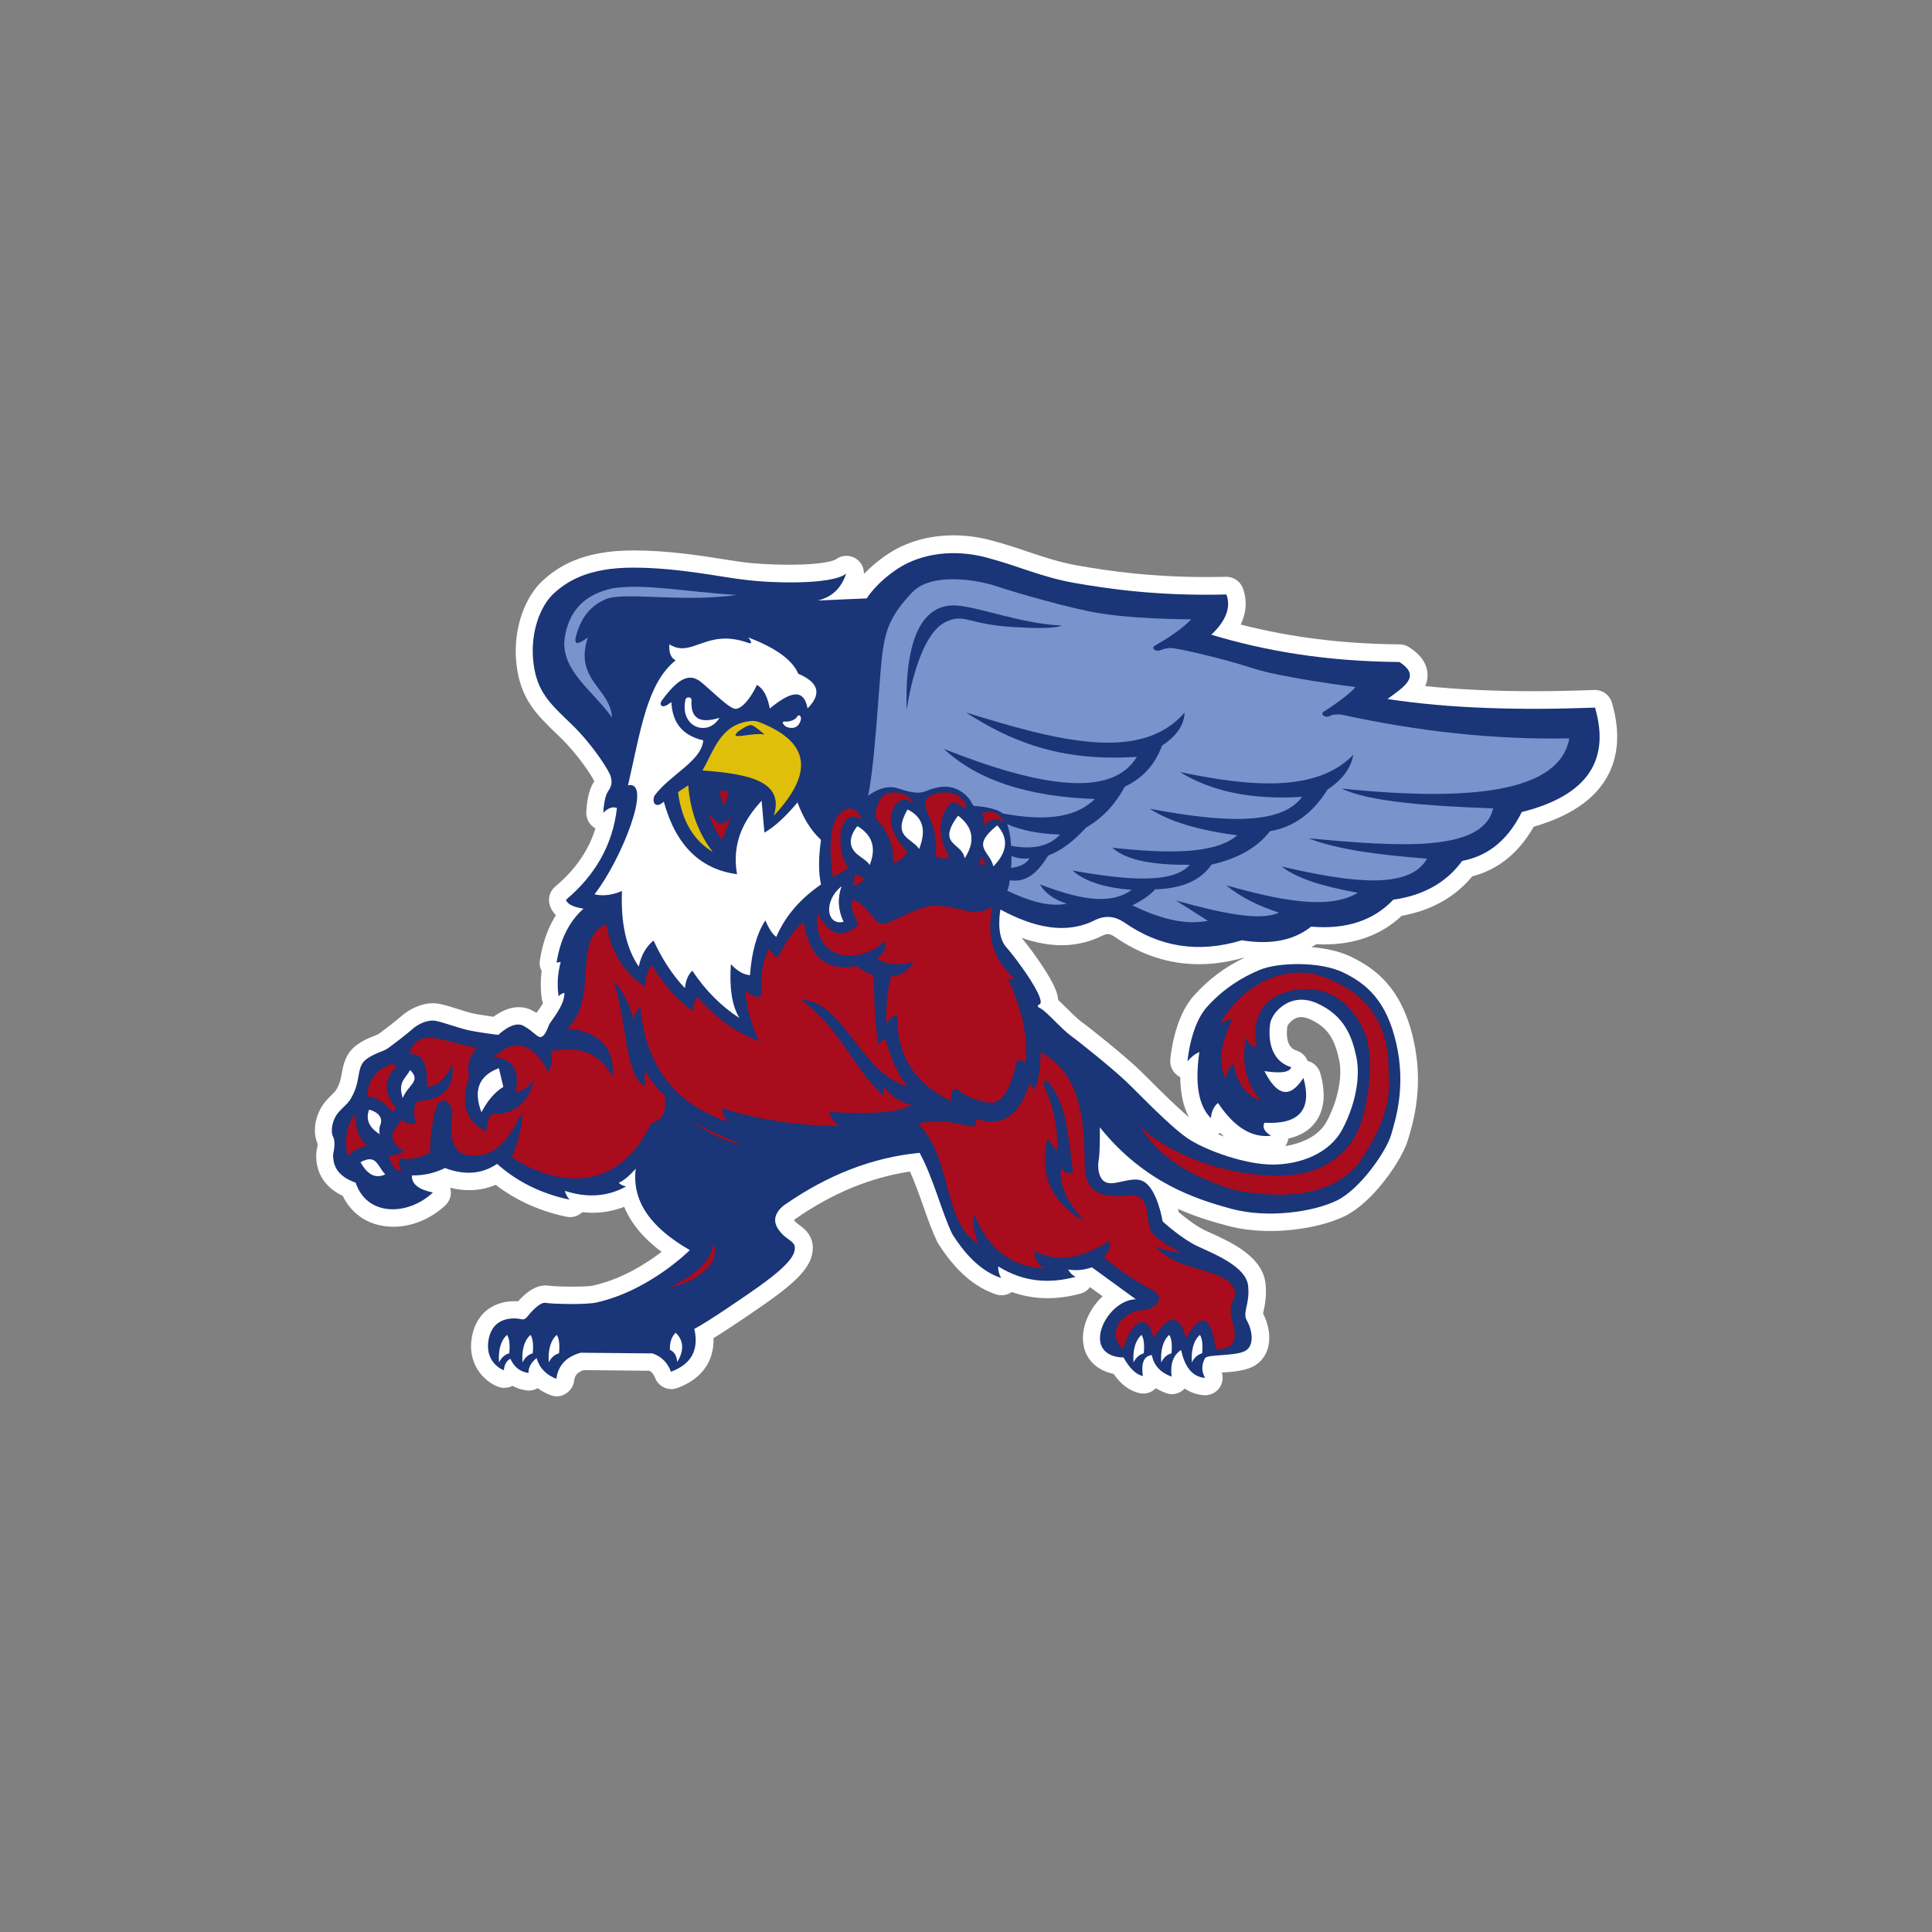
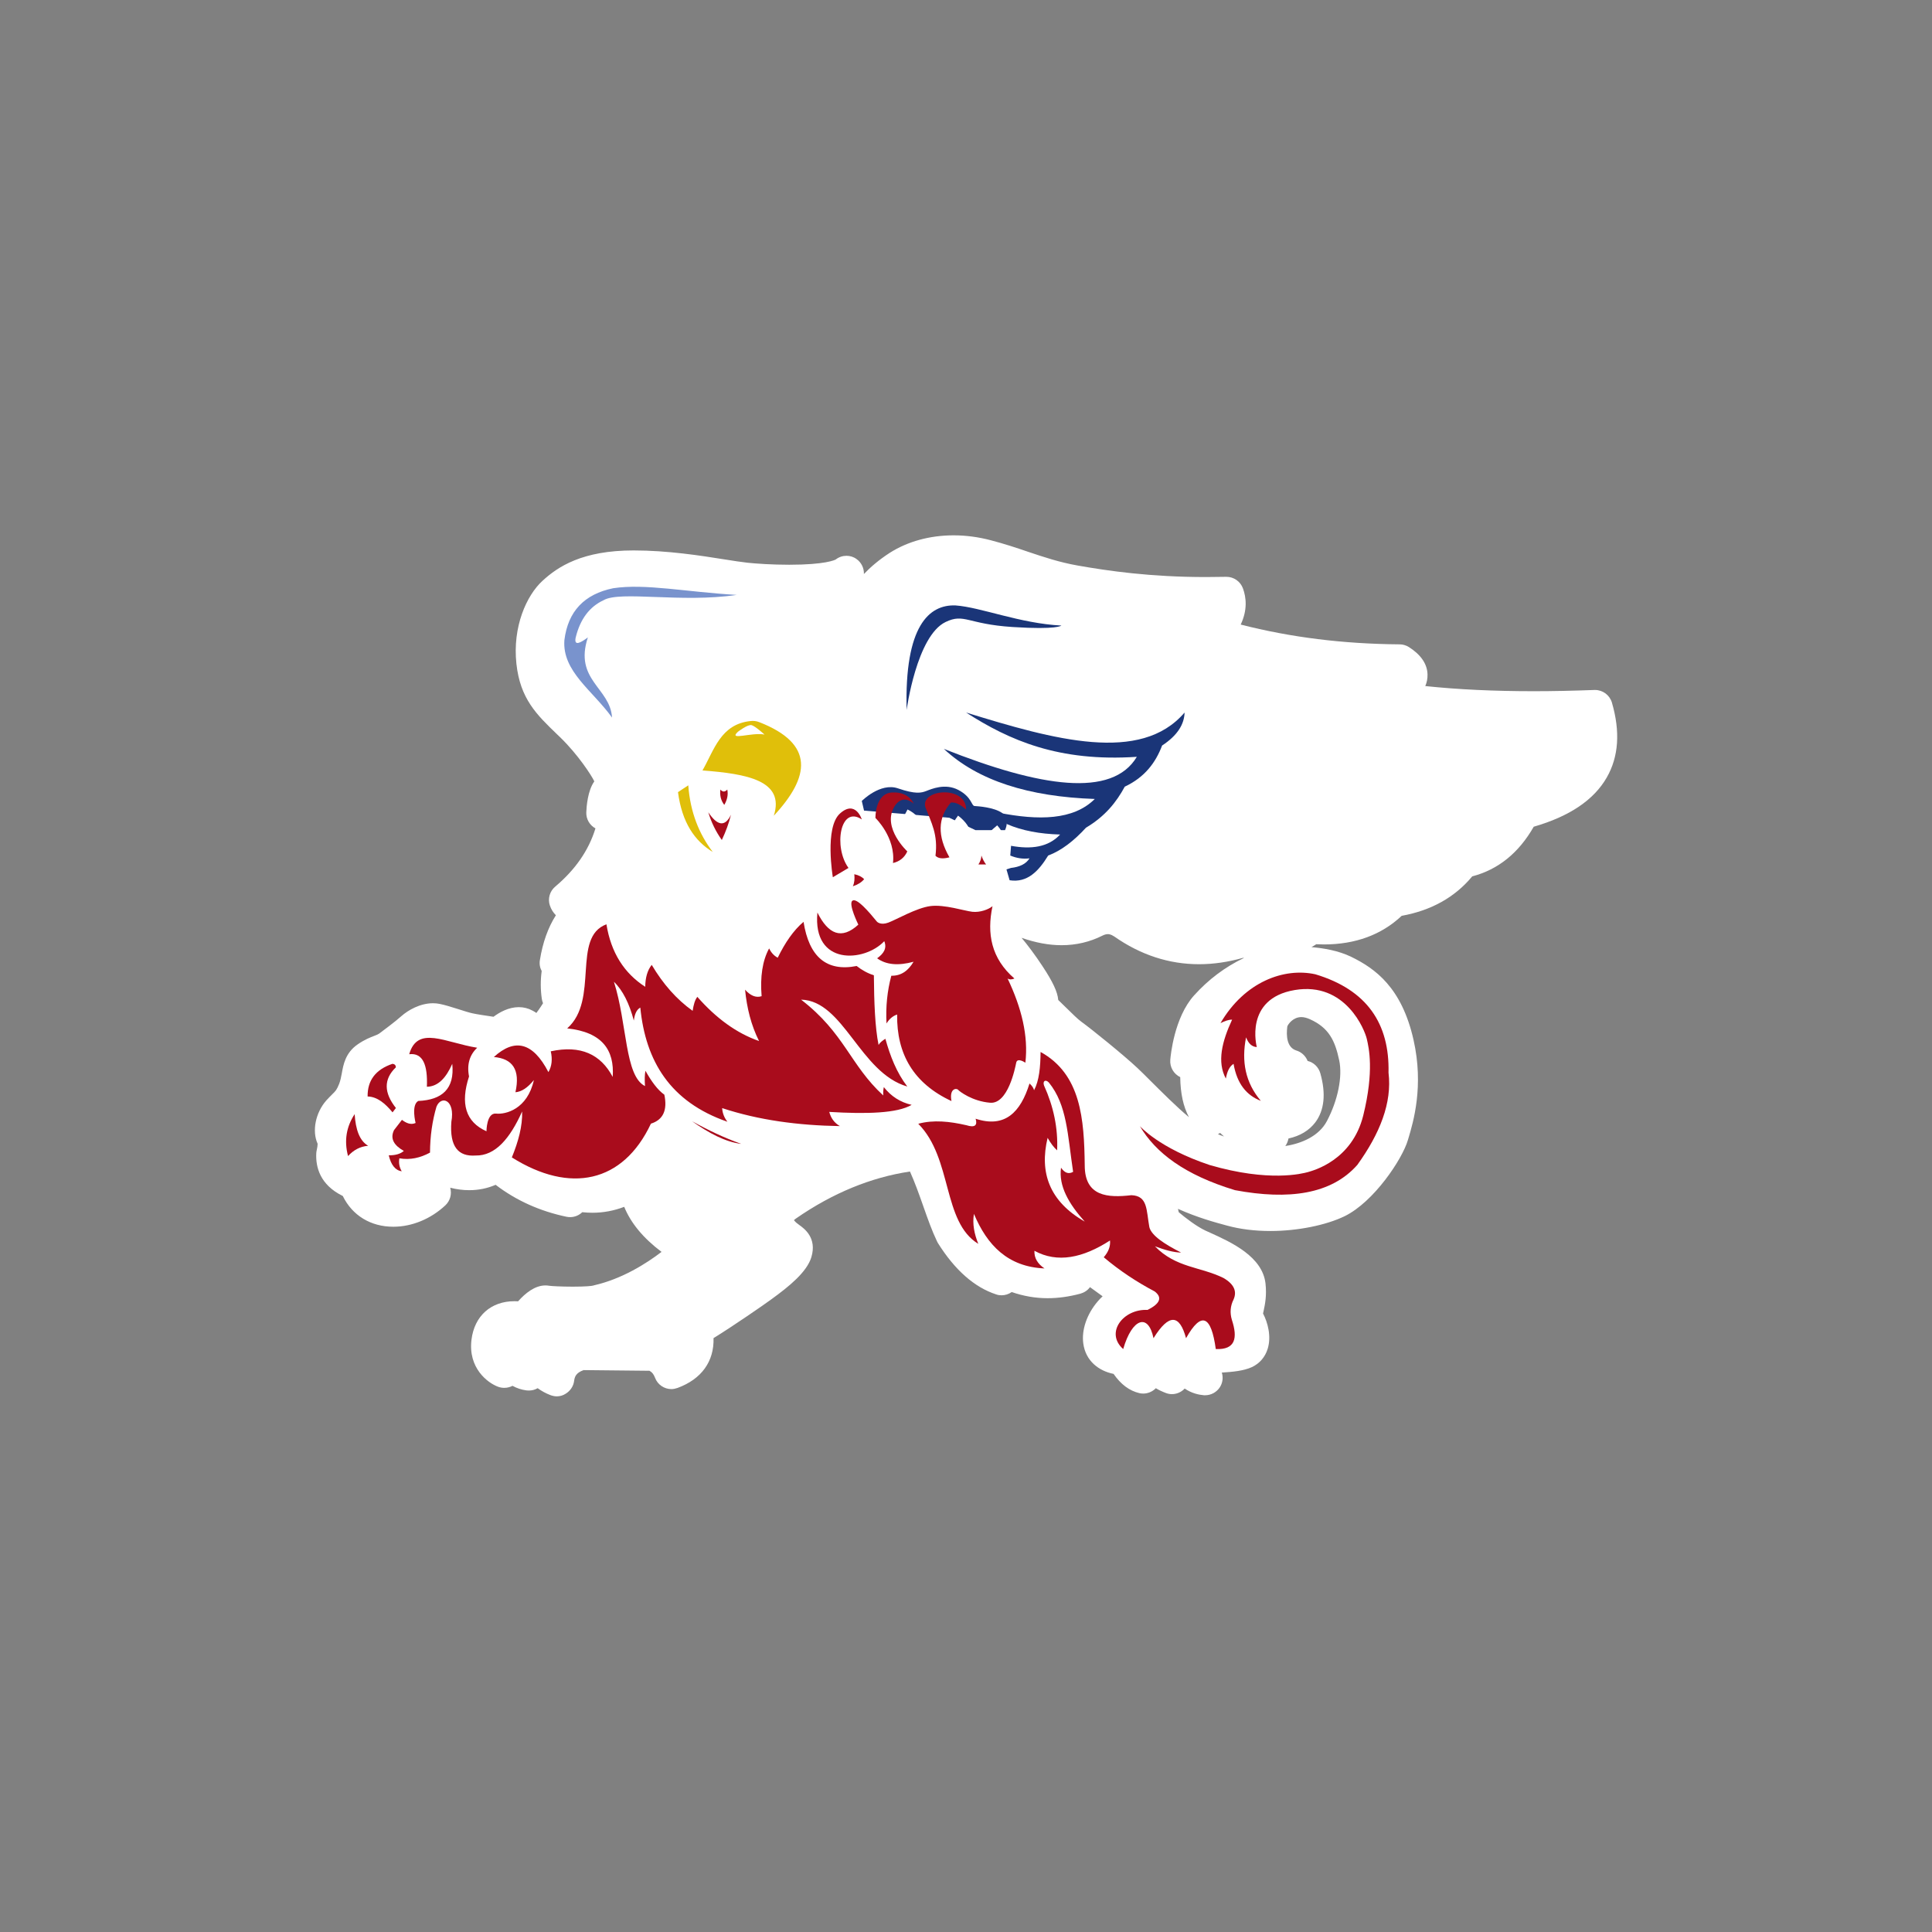
<svg xmlns="http://www.w3.org/2000/svg" version="1.1" id="Layer_1" x="0px" y="0px" width="1728px" height="1728px" viewBox="0 0 1728 1728" style="enable-background:new 0 0 1728 1728;" xml:space="preserve">
  <rect x="0" y="0" width="1728" height="1728" fill="#808080" stroke="none" />
  <style type="text/css">
	.st0{fill:#FFFFFF;}
	.st1{fill:#1A3578;}
	.st2{fill:#7993CD;}
	.st3{fill:#A90C1C;}
	.st4{fill:#E0BF0A;}
</style>
  <g>
    <path class="st0" d="M498,1248.9c-1.9,0-3.8-0.4-5.7-1.1c-4.2-1.6-8-3.7-11.4-6.2c-2.4,1.4-5.1,2.1-7.8,2.1c-0.7,0-1.4,0-2.1-0.1   c-4.6-0.6-8.8-2-12.6-4.1c-2.3,1.2-4.8,1.8-7.4,1.8c-1.8,0-3.6-0.3-5.3-0.9c-9.7-3.5-27.1-16.9-24-42.1   c2.6-21.3,17.4-34.5,38.5-34.5c1.1,0,2.1,0,3.2,0.1c6.4-7.2,15-14.2,24.4-14.2c1.2,0,2.4,0.1,3.5,0.3c1.9,0.3,10.7,0.8,21,0.8   c11.5,0,17.1-0.6,18.4-1c0.2-0.1,0.4-0.1,0.6-0.2c25.1-5.7,46.8-19.5,60.4-29.9c-16.2-12.2-27.4-25.6-33.4-40.3   c-9.1,3.5-18.7,5.3-28.5,5.3c-2.9,0-5.9-0.2-9-0.5c-2.9,2.8-6.8,4.4-10.8,4.4c-1.1,0-2.1-0.1-3.2-0.3c-23.9-5-45.2-14.6-63.5-28.6   c-7.4,3.2-15.3,4.8-23.6,4.8c-5.5,0-11.2-0.7-17-2.2c0,0,0,0.1,0,0.1c1.6,5.6-0.1,11.6-4.3,15.6c-13,12.2-29.9,19.2-46.6,19.2   c-20.3,0-36.7-10.1-45.2-27.5c-20.5-10-24.4-26.1-23.7-38.4c0.1-1,0.2-2.1,0.5-3.1c0.4-1.6,0.7-3.9,0.7-5.2   c-5.2-11.4-1.9-27.8,7.8-38.8c2.1-2.3,3.9-4.1,5.3-5.5c3-2.9,4-3.9,6.2-9.4c1.1-2.9,1.7-6,2.3-9.2c1.4-7.8,3.2-18.4,14.2-26   c6.2-4.3,11.2-6.2,14.8-7.6c2.4-0.9,3.5-1.4,4.5-2.1c3.6-2.7,14.4-10.7,19.6-15.4c6.3-5.6,17-11.7,28.5-11.7c2,0,4,0.2,6,0.6   c4.6,0.9,10.6,2.8,17,4.8c4.6,1.5,9.4,3,12.2,3.6c4,0.9,12.8,2.2,18.9,3.1c5.4-4,13.5-8.6,22.6-8.6c4.3,0,8.4,1,12.1,3   c1.3,0.7,2.6,1.4,3.7,2.2c0.6-0.9,1.2-1.8,2-2.8c1.5-2.2,2.8-4.1,3.9-5.9c-0.5-1.3-0.9-2.6-1.1-4c-1.2-8.4-1.2-16.7-0.1-24.8   c-1.6-3-2.2-6.4-1.6-9.8c2.5-15.6,7.2-28.9,14.3-40.1c-2.3-2.3-4.2-5.2-5.4-8.8c-2-6-0.1-12.7,4.8-16.8c18-15.2,29.9-32.3,36-52.1   c-5.2-2.8-8.4-8.3-8.2-14.3c0.2-5.5,1.3-19.3,7-27.5c0.1-0.1,0.1-0.2,0.2-0.2c-2.3-5-14.4-23.8-30.6-39.5l-2.6-2.5   c-18.5-17.8-33.1-31.9-36.5-63.2c-3.6-33.2,9.1-61.2,23.3-74.2c13.8-12.7,35.6-27.2,81.5-27.2c30.5,0,59.8,4.6,81.2,8   c8.2,1.3,15.2,2.4,20.7,3c7.5,0.8,21.8,1.8,37.2,1.8c32.6,0,41-4.3,41.7-4.7c2.8-2.2,6.2-3.3,9.6-3.3c3.1,0,6.3,0.9,9,2.9   c4.4,3.1,6.8,8.2,6.6,13.4c5.4-5.7,13.1-12.5,23.2-19c16.1-10.2,35.8-15.6,57.1-15.6c11,0,22.2,1.5,33.2,4.4   c12.2,3.2,22.8,6.7,33,10.2c14.6,4.9,28.3,9.5,44.7,12.4c27.2,4.8,64.9,10.3,114.8,10.3c5.9,0,11.9-0.1,17.9-0.2c0.1,0,0.3,0,0.4,0   c6.5,0,12.4,4.1,14.7,10.3c3,8.2,4.2,19.4-2,32.4c44.9,11.5,91.6,17.3,142.2,17.7c2.9,0,5.8,0.9,8.2,2.4   c10.7,6.8,16.4,15,16.7,24.4c0.1,3.9-0.6,7.3-2,10.5c29.4,3.1,61.5,4.6,97.2,4.6c17.1,0,35.3-0.4,54.1-1.1c0.2,0,0.4,0,0.6,0   c6.9,0,13,4.6,15,11.2c7.6,26,6.1,48.5-4.6,67.1c-11.5,20.1-33.4,34.8-65.3,44c-13.4,23.5-31.9,38.4-55,44.4   c-15.5,18.7-36.6,30.5-63.1,35.3c-18.1,17-41.4,25.6-69.6,25.6c-2.2,0-4.5-0.1-6.8-0.2c-1.4,0.9-2.8,1.8-4.3,2.6   c10.7,0.9,24,3.1,35.4,8.6c21.8,10.6,45.4,27.7,55.9,74.4c9.3,41.3-0.1,73.1-4.7,88.4l-0.4,1.3c-4.9,16.7-30.2,55.1-56.6,68   c-16.8,8.1-42.2,13.2-66.3,13.2c-14,0-27-1.6-38.7-4.8c-10.8-2.9-26.3-7.1-44-15c0.2,1,0.5,2,0.7,3c5.9,5,15.9,12.7,23.8,16.4   c1.4,0.6,2.8,1.3,4.4,2c18.6,8.4,46.7,21.2,49.4,45.4c1.2,10.9-0.5,18.8-1.6,24c-0.2,0.9-0.4,2-0.6,2.8c4.2,8,7.6,20.5,4.1,31.7   c-2.3,7.3-7.2,13-14,16.2c-7.6,3.5-17.6,4.3-26.5,4.9c-0.2,0-0.4,0-0.5,0c1.4,4.4,0.8,9.2-1.7,13.1c-2.9,4.5-7.9,7.2-13.1,7.2   c-0.4,0-0.8,0-1.2,0c-4.7-0.4-11.1-1.8-17.2-6c-0.5,0.6-1.1,1.1-1.7,1.6c-2.8,2.2-6.2,3.4-9.7,3.4c-1.8,0-3.6-0.3-5.4-1   c-3.4-1.3-6.4-2.7-9-4.3c-0.2,0.2-0.5,0.5-0.7,0.7c-2.9,2.6-6.7,4.1-10.5,4.1c-1.2,0-2.4-0.1-3.6-0.4c-8.8-2.1-16.4-7.7-23-17.2   c-13-2.6-25-11.4-27.1-27.3c-1.6-12.1,3.2-26.1,12.8-37.4c1.4-1.7,2.9-3.2,4.5-4.7l-11.3-8.2c-2,2.8-5,4.8-8.4,5.8   c-10,2.7-19.9,4.1-29.4,4.1c-11.1,0-21.8-1.9-32.2-5.5c-2.7,1.9-5.9,2.9-9.1,2.9c-1.6,0-3.2-0.2-4.8-0.8   c-19.4-6.3-36.9-21.7-52.1-45.9c-0.3-0.5-0.6-1-0.8-1.5c-4.5-9.4-8.3-20.1-12.3-31.5c-3.7-10.5-7.5-21.2-11.9-31   c-34.8,5.2-69,19.2-101.8,41.9c-0.4,0.3-0.4,0.3-0.7,0.5c-0.4,0.3-0.9,0.7-1.3,1.1c1.4,1.8,2.9,3,4.9,4.4   c4.3,3.1,15.9,11.4,10.7,28.7c-4,13.2-19.5,25.9-35.8,37.7c-0.9,0.6-1.6,1.1-2.1,1.5c-3.6,2.7-32.3,22.6-49.6,33.2   c0.6,20.8-10.7,36.7-32.3,44.6c-1.8,0.6-3.6,1-5.4,1c-6.3,0-12.3-3.9-14.6-10.1c-1.2-3.1-2.6-5-5-6.3l-58.9-0.6   c-7,2.5-8,6.1-8.5,9.7c-0.6,4.7-3.4,8.9-7.5,11.4C503.5,1248.2,500.7,1248.9,498,1248.9z M1152.3,1018.9c-0.5,2.3-1.4,4.3-2.7,6.1   c14.5-2.2,30.1-8.8,37.2-22.3c9.8-18.5,14.1-39.8,11-54.3c-3.7-17.5-9.1-29.1-26.2-36.8c-2.7-1.2-5.3-1.9-7.7-1.9   c-7.4,0-11.8,6.4-12.5,8.3c-1.1,8.4-0.5,18.9,8.1,21.6c4,1.2,7.3,4,9.3,7.7c0.3,0.5,0.5,1.1,0.7,1.6c5.5,1.3,9.8,5.5,11.4,11   c5.2,18.4,3.6,33.2-4.5,44c-5.5,7.2-13.5,12.1-24,14.4C1152.4,1018.5,1152.4,1018.7,1152.3,1018.9z M1089.3,1014.4   c1.8,0.7,3.6,1.5,5.5,2.1c-1.2-1-2.3-2.1-3.5-3.2C1090.7,1013.7,1090,1014.1,1089.3,1014.4z M946.5,894.4c2.2,2.1,4.8,4.6,7.9,7.7   c4.3,4.2,9.6,9.5,12.7,11.7c9,6.5,38,29.9,50.4,41.6c3.1,2.9,7,6.8,11.6,11.4c9.9,9.8,23.5,23.5,34.3,32.4   c-5.1-9.5-7.6-21.4-7.8-35.8c-5.8-2.8-9.4-8.9-8.9-15.4c0.3-3.8,3.5-38,21.3-57.7c12.8-14.2,27.5-25.3,44.6-33.5   c-0.3,0-0.5-0.1-0.8-0.1c-13.4,3.8-26.6,5.7-39.4,5.7c-26.8,0-52.3-8.3-75.8-24.8c-3.2-2.1-5.1-2.1-5.7-2.1c-1.4,0-3,0.4-4.8,1.3   c-11.3,5.7-23.6,8.6-36.6,8.6c-11.3,0-23.2-2.2-35.8-6.6c5,5.9,12.4,15.7,18.8,25.5C941.6,878.1,945.9,887.1,946.5,894.4z" />
-     <path class="st1" d="M756.9,513c-4,11.3-10.8,20.5-25.4,24.1l43.7-1.9c0,0,8.7-14.4,28.9-27.3c20.2-12.8,48.8-17,78-9.3   c29.2,7.7,49.8,17.7,79,22.8s74.5,11.9,135.8,10.3c4.5,12.3-1.1,24.2-13.5,36c47.8,14.4,102.2,23.9,168.2,24.4   c20.7,13.1,2.8,22.9-10.6,33.1c55.9,8.6,118.7,10.2,185.6,7.7c13.5,46.2-5.7,78.4-65.5,93.4c-11.4,22.8-28,38.9-53.3,43.7   c-14.6,20-35.6,31-61.6,34.7c-17.4,18.3-41.5,26.8-73.5,24.1c-16,12.7-36.9,16.3-62,12.2c-39.1,11.9-74,5.9-105.3-16.1   c-8-5.3-16.7-6.6-26.3-1.8c-25.7,12.9-54.3,6.6-84.3-9.6c0,0-4.5,22.8,5.1,33.5c9.6,10.7,38.2,50,29.2,51.6c0,0-2.9,1.3,1.8,3.5   c4.7,2.2,18.8,18.5,27,24.4c8.2,5.9,36.6,28.8,48.8,40.3c12.2,11.5,41.7,43,58.1,53c16.4,10,49.4,21.8,73.5,21.8   s50.7-9.6,62.3-31.5s16.4-46.6,12.5-64.9s-10.7-36.8-35-47.8c-24.3-11-40.8,8.7-42.1,18.3c-1.3,9.6-1.9,32.4,18.9,38.8   c-1.7,5.3-11.4,5.4-24,3.5c10.6,20.9,22,26.1,34.9,6.1c8.1,29-4.3,41.8-34.9,40.1c-2,4.2,0,8.1,6,11.6   c-17.8,2.2-33.5-8.3-47.5-29.3c-3.8,3-5.8,7.8-6.4,13.6c-11.8-11.8-14.1-32.6-10.3-59.1c-4,1.7-7.5,4.5-10.6,8.3   c0,0,2.6-32.1,17.3-48.5s31.1-26.6,47.5-33.4c16.4-6.7,53.6-7.7,74.5,2.4c20.9,10.1,38.8,25.2,47.5,63.7   c8.7,38.5-0.6,67.7-4.8,81.9c-4.2,14.1-27.3,48.1-48.5,58.4c-21.2,10.3-62,16.1-94.1,7.4c-32.1-8.7-78-23.4-117.8-72.9   c0,0,0.3,22.8-1,29.2c-1.3,6.4-0.3,18.6,8,20.5c8.3,1.9,22.2-6.1,31.5-1.6c9.3,4.5,15.1,21.8,17.7,36.1c0,0,17,15.6,31.5,22.3   s43,18,44.9,35c1.9,17-5.5,23.8-1,31.5s7.4,22.8-2.2,27.3c-9.6,4.5-32.7,2.6-35.3,6.1c-3.1,5.7-3.4,11.6,0,17.7   c-10.7-0.8-18-8.9-21.4-25c-7.1,4.7-9.9,12.7-8.5,23.9c-9.5-3.5-15.8-9.5-17.7-19.3c-7.4,0.8-9.6,7.6-8,18.8   c-6.6-1.6-12.3-7.6-17.3-16.7c0,0-18.8,0.8-20.9-14.6s14.3-37.1,31.9-37.4l-39.3-28.6c-7.2,2.5-14.3,3.2-21.2,1.9   c1.4,2.9,3.6,5.1,6.6,6.6c-23.9,6.5-47.1,4.5-69.2-9.3c-0.1,3.6,0.7,7,2.6,10.3c-15.9-5.1-30.5-18.3-43.7-39.3   c-9.6-19.9-16.7-49.7-29.2-72.6c-42.5,4.1-82.3,20-119.8,45.9c0,0-14.9,9-7.2,21.5c7.7,12.5,18.1,10.3,14.8,21.5   c-3.4,11.2-27.3,27.5-32.3,31.2c-5,3.7-47.2,32.8-57,37.3c4.4,19.3-3,31.8-20.9,38.4c-2.8-7.5-7.7-13.3-16.4-16.4l-64.4-0.6   c-12.8,3.6-20.1,11.3-21.7,23.3c-8.8-3.4-15-9.3-17.7-18.5c-4.6,3.7-7.3,8.1-7.2,13.3c-7.3-1-12.8-5.1-16.2-12.7   c-3.4,1.7-5.3,5.1-5.9,10.3c0,0-16.3-5.9-13.9-25.5c2.4-19.6,17.7-22.2,28.7-20.4c0,0,3.4,1.6,6.1-1.9s11.4-13.5,16.5-12.5   c5.1,1,37.4,1.9,46.2-0.5c47.2-10.8,82.8-46.7,82.8-46.7c-32.9-18.9-52.2-42.2-48.4-72.8c-5.2,5.8-10.3,10.5-15.2,12.6   c1.8,1.8,4,2.7,6.6,3.3c-16.1,8.9-34.3,10.6-54.8,3.9c0.7,2.9,2.1,5.6,4.3,7.9c-25.3-5.3-46.9-16-64.9-32   c-14.2,9.6-29.8,10-46.6,3.7c-9.1,4.5-18.9,6.8-29.6,6.6c-0.4,8.1,6.8,12.8,18.8,15.3c-22.3,21-59,21.6-69.1-8.8   c-12.5-4.5-20.8-11.9-20.1-25.8c0,0,2.6-10.1,0-15.1s-1.1-15.4,5.1-22.4s9.7-7.6,14.4-19.6c4.7-12,1.9-21.9,10.8-28   c8.9-6.1,13.9-5.7,19.8-10.1s15.4-11.6,20.7-16.3c5.2-4.7,13.9-8.8,21-7.4c7.1,1.4,21.6,6.7,28.8,8.3s25.9,4.2,27.2,4.2   c0,0,13.1-13.2,22.4-8.1c9.3,5,12.9,11.5,16.3,9.8c3.3-1.6,5.1-7.2,6.6-10.7s14.1-17.3,13.7-28.6c-1.7,0.2-3.4,1.4-5.2,3   c-1.5-10.5-0.8-20.7,1.9-30.5c-1.2,0-2.4,0.2-3.7,0.5c3-19,10.1-35.7,24.1-48.3c-8.4-1.3-14.3-3.6-15.7-7.9   c25.8-21.7,41.8-48.7,45.6-82.1c-4.4-1.7-8.4,0.5-12.2,4.3c0,0,0.5-13.8,4.2-19.1s3.7-8.7,2.4-13.5c-1.3-4.8-15.6-27.8-34.8-46.4   c-19.3-18.6-31.5-29.2-34.4-56.2c-2.9-27,6.7-50.4,18.3-61c11.6-10.6,30.2-23.1,71-23.1c40.8,0,79.6,8.7,100.2,10.9   C687.2,521.4,743.8,523.6,756.9,513z" />
-     <path class="st2" d="M1200,705.3c23.9,11.6,76.2,15.6,135.5,17.7c-9.2,40-86,34.1-165,26.8c24.8,9.9,62.9,14.9,105.9,18.2   c-16,28.3-69.3,21.2-130,7c13,10.5,37.1,18,68.1,23.5c-26.1,15.8-70.3,6.7-117.8-6.7c13,10.6,28.9,18.6,47.2,24.4   c-16.4,8-51.9,0.5-92.1-10.8l28.6,18.2c-22.5,4.3-45.1-3.1-67.7-13.8c9.5-4.7,16.1-9.5,20.5-14.4c25-0.7,41.2-8.5,50.4-22.1   c24.6-5.6,41.5-15.9,52.3-29.9c21.1-3.5,38.2-16,51.4-37.2c14.8-9.8,21.1-20.3,23.1-31.1c-32.3,33.4-90.5,29-155.1,15.4   c28.6,17.6,65,25,109.3,22.2c-18.6,25.9-71.9,22.9-136.3,10.6c18.5,12.1,45.4,19.5,78.3,23.8c-20.1,17.3-63.2,16.3-111.7,11.1   c12.7,11.7,37.9,15.5,69.3,15.3c-15.3,17.3-57,13.7-104.9,5.1c11.7,10.4,30.3,15.5,52.9,17.3c-20.3,14.8-50.2,7.2-82-4.9   c5.2,8.9,13.8,14,24,17.3c-16.3,3.2-34.5-2.7-53.2-11.6c0.1-0.2,0.1-0.4,0.2-0.6c3.7-9.9,5.9-45.1-1.1-60.8   c-7.1-15.7-31.8-14.1-31.8-14.1c-5-9-10.1-10.9-14.9-13c-4.8-2.1-10,0.7-14.3-1.1c-4.3-1.8-6.4-1.8-11.2,2   c-4.8,3.9-18.4,10.2-25.3,3.2c-6.9-6.9-16.2-1.6-16.2-1.6c-3.6,1.2-8.3,2.6-10.9,4.7c6.7-24.5,10.6-103.6,13.2-126.8   c2.9-25.9,8-38.4,27-58.6c18.9-20.2,64.9-9.3,73.2-6.4c8.4,2.9,49.8,15.7,84.8,23.1c35,7.4,91.8,7.2,91.8,7.2   c-13.1,13.5-31.5,22.5-33.4,24.2c-1.9,1.7,0.6,3.9,3.4,3.9c2.8,0,5.3-2.4,11.6-2.4c6.2,0,47.5,9.6,73.8,18.2   c26.3,8.6,91.5,16.7,91.5,16.7c-6,7.2-23.8,19.3-28.1,21.7c-4.4,2.5,1.4,6.4,5,4.2c3.6-2.2,10.7-1.2,10.7-1.2   c68.2,14.9,136.1,22.5,203.6,21.2C1394.9,708.6,1315.7,717.2,1200,705.3z" />
    <path class="st3" d="M650.5,706.2c-2.1,2.3-4.1,2.3-6.2,0c-0.6,5.1,0.4,9.7,3.5,13.7C650.5,715.3,651.4,710.7,650.5,706.2z" />
    <path class="st3" d="M633.5,726.5c8,12,14.9,13.5,20.3,2.2c-1.9,7.7-4.7,15.2-8.2,22.6C640.2,743.7,636.2,735.5,633.5,726.5z" />
    <path class="st4" d="M615.6,702.4l-9.2,6.1c3.6,27.2,14.9,43.7,31.1,53.5C625.3,746,617.4,726.6,615.6,702.4z" />
    <path class="st4" d="M679.1,645.9c-2.5-1-5.2-1.3-7.8-1c-26.8,2.8-32.5,25.9-43,44.2c39.4,3,73.9,8.9,63.8,40.5   C724.5,694.8,728.8,665.3,679.1,645.9z M660,654.5c0,0,8.9-6.9,12.3-5.9c3.4,1,11.5,8.4,11.5,8.4C672.4,654.7,651,662.9,660,654.5z   " />
    <path class="st0" d="M596.8,630.5l3.7-2.5c0.8,17.5,9.1,29.7,28.5,34.2c-1.6,18.6-29,30-43.6,49.4c-2.7,6.1,1.1,12.2,8.3,5.4   c11,40,33.4,60.6,65.5,64.9c-4.8-27.5,5.6-48,22-65.7l2.5,28.5c9.7-5.5,19.6-15.1,29.6-27c4.9,13.3,11.6,24.8,21,33.5   c-2.3,15.8-2.3,29.1,0,39.9c-17.4,12-31.4,27-40,46.9c-3.6-2.6-6.8-7.9-9.8-14.8c-7.6,11.8-12.2,28.1-13.7,49   c-5.9-0.4-11.6-4-17.1-9.8c-1.3,19.4,0.4,36.3,7.7,48.2c-16.8-10.9-30.7-25.1-42.2-42.4c-4,3.8-5.9,9.2-6.6,15.6   c-11.2-11.7-20.4-26.1-28.1-42.6c-7.1,5.9-11.2,13.9-13.2,23.3c-11.1-16.2-16.2-38.7-15-67.6c-8,3.4-16.2,4.9-24.6,3   c24-30.6,52.6-102.4,30-97.5c11.3-49,16.9-91.3,42.6-111.8c-4.1-2.1-6.2-6.6-5.6-14.3c20.5,12.8,32.7-14.6,70-1.5   c3.9,1.5,4.1-0.1,0.6-4.7c22,8.5,38.7,18.7,44.7,32.5c19.2,8.2,20.5,18.7,8.3,31c-3.7-19.8-17.4-13.3-33.8,0.1   c-1.8-9.6-5.1-17.4-11.5-21.1c-4.8,10.7-13.4,21.7-19.3,21.4c-6.8-0.4-27.8-23.2-34-26.2c-10.8-6-21.4,4.6-32.1,19.2   C589.6,630.5,591.9,633.4,596.8,630.5z" />
-     <path class="st0" d="M618.5,626.5c0.4-3.4-4.6-3.5-5.3-1.1c-5.9,25,19.9,34.2,30.3,16.6C626.7,647.3,617.5,643.2,618.5,626.5z" />
    <path class="st2" d="M525.8,570.1c-12.6,38.1,20.1,45.2,21.6,71.7c-17.3-24.2-44.7-41.3-42.6-69.3c3.2-25.7,17.8-41.1,43.7-46.4   c28.9-4.3,64.5,3.3,110.4,6c-49.4,7.3-104.2-3.9-119,4.7c-12.5,5.8-20.9,16.7-25,33.4C513.1,578.8,520.1,574.3,525.8,570.1z" />
    <path class="st3" d="M542.4,826.7c4.1,25.4,15.9,43.8,34.7,55.9c0.1-8.1,1.9-14.7,5.8-19.6c10.2,17.2,22.3,30.9,36.6,41.1   c0.8-5.2,2-9.8,4.2-12.5c16.7,19,35,32.5,55.2,39.5c-7.1-14.1-10.9-29.6-12.5-45.9c4.7,5.2,9.6,7.5,14.8,5.8   c-1.4-17.3,0.7-31.7,6.7-42.7c1.7,3.4,4,6.3,7.7,8.3c6.6-13.5,14.1-24.5,23.1-32.1c4.9,31.2,20.5,44.8,47.5,39.5   c4.6,3.6,9.7,6.5,15.4,8.3c0.2,24,1,46.5,4.2,62.3c1.2-2.1,3.5-3.9,6.1-5.5c4.3,15.5,10,30.2,19.6,42.7   c-42.4-12.2-56.8-76.8-95-77.7c39,30,43.7,58.3,73.5,85.7c-0.2-2.5,0-5.1,0.5-7.5c6.5,8.3,14.8,13.6,24.9,15.9   c-12.9,7.6-40.5,8.3-73.7,6.3c1.4,5.3,4.3,9.7,9.5,12.7c-37.2-0.6-72.6-5.3-105.3-16.1c0.3,4.8,2,8.7,4.7,12.2   c-51.2-17.7-73.2-54.3-77.9-102.1c-3.5,1.9-5.1,6.1-5.8,11.6c-4-15.1-9.8-27-17.8-34.7c12,37.7,9.6,84.2,27.8,93.3   c-0.4-5.8-0.3-10.4,0.4-13.7c5.3,9.5,10.9,17.2,16.9,21.4c2.9,13.9-1.1,22.5-12,25.9c-25,53.1-72.4,62.9-124.4,30.2   c5.8-14.2,9.6-28,9.2-41.1c-10.8,24-23.9,39.8-41.7,39.4c-15.3,1.1-23.3-7.8-21.6-30.2c3.6-19.5-9-24-13.3-13.5   c-3.7,12.5-5.7,26.1-5.8,41.1c-8.7,4.7-17.8,6.8-27.4,5.1c-0.7,4-0.1,7.9,2.1,11.6c-5.8-0.8-9.6-5.8-11.6-14.3   c5.9,0.1,10.4-1.2,13.5-3.9c-8.5-4.8-12.6-10.7-8.8-18.6l7.1-9.2c3.9,3,8,4.7,12.2,2.8c0,0-4.1-16.1,2.4-19.7   c21.3-0.9,32.7-10.9,30.4-33.2c-5.4,12.2-12.4,20.3-22.7,20.5c0.8-19.2-3.4-30.6-15.8-29.1c7.5-26.1,32.3-10.3,60.8-5.8   c-6.7,6.3-9.4,14.8-7.3,25.7c-7.9,24.2-3.1,40.7,15.6,49c0,0,0-16.7,8.6-15.8c8.6,0.9,28-3.9,33.8-30c-5.5,6.8-11,10.5-16.5,10.9   c4.5-20.2-2.6-30.1-19.3-31.5c18.5-16.9,34.8-13.5,48.8,13.5c3.1-5.3,3.7-11.6,2.1-18.6c26.8-5.8,44.7,2.7,55.4,22.9   c1.7-24.1-9.5-40.1-40.7-43.4C536.2,894.3,511.1,838.3,542.4,826.7z" />
    <path class="st3" d="M354.1,954.6c-11.2,10.7-10.7,22.9,0,36.4l-3,3.9c-6.6-8-13.7-14-22.3-14.2c-0.2-14.3,7.1-24.1,22.2-29.2   C353.1,951.7,354,952.8,354.1,954.6z" />
    <path class="st3" d="M317.2,996.5c0.9,13.8,4.4,23.9,12.1,28.3c-7.3,0.6-13.2,3.9-18,9.2C307.6,1020,309.9,1007.6,317.2,996.5z" />
    <path class="st0" d="M322.4,1039.5c5.6,9.8,12.4,15.4,22.2,10.9C337.3,1042.9,337,1031.7,322.4,1039.5z" />
    <path class="st0" d="M339.7,1014.5c-9.6-5.9-12.8-13.3-9.6-22c0,0,15.1,3.2,9.6,14.9C339.7,1007.4,338.7,1011.9,339.7,1014.5z" />
    <path class="st0" d="M360.2,982.1c-4.5-14.3,2.1-16.9,6.6-25C377.1,967,364.9,970.2,360.2,982.1z" />
    <path class="st0" d="M430.6,994.8c-6.9-18.4-3.5-32.3,15.6-39.4l4,16.7C441.9,977.2,435.7,985.2,430.6,994.8z" />
    <path class="st3" d="M618.9,1002.8c15,10.6,29.8,18.6,44.1,20.3C648,1017.8,633.3,1010.8,618.9,1002.8z" />
-     <path class="st3" d="M637.9,1112.2c-1.1,15.2-15.7,28-38.7,39.2C624,1146.5,645.8,1128.5,637.9,1112.2z" />
    <path class="st0" d="M599.2,1207.3c-0.3-6.5,1.4-11.6,5.1-15.3c8,7.8,7.1,16.8,1.4,26.3C605.4,1213,603.4,1209.2,599.2,1207.3z" />
    <path class="st0" d="M453.5,1193.9c2.2,3.5,2.7,9.2,2,16.5c-3.6,1-6.8,3.4-9.2,8.2C445.6,1207.5,447.8,1199.1,453.5,1193.9z" />
    <path class="st0" d="M474.5,1193.9c2.2,3.5,2.7,9.2,2,16.5c-3.6,1-6.8,3.4-9.2,8.2C466.6,1207.5,468.7,1199.1,474.5,1193.9z" />
    <path class="st0" d="M498,1193.9c2.2,3.5,2.7,9.2,2,16.5c-3.6,1-6.8,3.4-9.2,8.2C490.1,1207.5,492.3,1199.1,498,1193.9z" />
    <path class="st0" d="M1021,1193.9c2.2,3.5,2.7,9.2,2,16.5c-3.6,1-6.8,3.4-9.2,8.2C1013.1,1207.5,1015.3,1199.1,1021,1193.9z" />
    <path class="st0" d="M1045.8,1193.9c2.2,3.5,2.7,9.2,2,16.5c-3.6,1-6.8,3.4-9.2,8.2C1037.9,1207.5,1040.1,1199.1,1045.8,1193.9z" />
-     <path class="st0" d="M1073.2,1193.9c2.2,3.5,2.7,9.2,2,16.5c-3.6,1-6.8,3.4-9.2,8.2C1065.3,1207.5,1067.5,1199.1,1073.2,1193.9z" />
+     <path class="st0" d="M1073.2,1193.9c2.2,3.5,2.7,9.2,2,16.5C1065.3,1207.5,1067.5,1199.1,1073.2,1193.9z" />
    <path class="st3" d="M1103.3,1162.3c3.2-7.2,0.6-13.7-9.1-19.3c-20.5-10.1-42.5-9-61.2-28.3c8.6,3.2,16.6,5.5,23.4,5.6   c-15-7.6-26.5-15.2-28.4-22.7c-2.8-15.3-1.3-28.1-16.1-28.6c-20.8,2.4-41.7,1.4-41.7-26.6c-0.5-41.6-3.4-81.6-39.5-101.5   c-0.1,13.5-1.3,25.7-5.8,34.2c-0.6-2.2-2-4.2-4.1-6c-8,25.8-22,40.1-48.2,31.5c1.7,5.7-0.3,8.3-8.3,5.8c-14.8-3.4-29.3-5-43-1.3   c30.8,31,21.4,87.8,53.7,107.4c-3.6-8.9-5.4-17.8-3.9-26.8c11.8,28.1,30.4,47.4,63.1,48.8c-6.1-4.1-9.3-9.3-9-15.8   c20.6,11.3,43.4,6.4,67.6-9.2c0.5,5.1-1.3,10.1-5.6,15c14.2,12,29.5,22.1,45.6,30.6c7,5.4,4.8,10.9-6.4,16.5   c-21.8-1.1-38.3,20.5-21.8,35c8-27.7,22.5-32.4,27.1-9.7c14-22.5,23.4-21.2,29.1,0c13.8-24.5,22.5-20.2,26.6,9.7   c17.7,0.8,19.7-10,14.4-26.1C1099.9,1174.1,1100.4,1168.1,1103.3,1162.3z M937,1017.7c2.7,4.8,5.6,8.6,8.5,11.2   c0.9-19.9-3.2-39.2-11.7-58c-1.4-3.9,1.2-5.9,4.3-2.7c16.3,20.1,16.7,46.4,21.7,79.9c-4,2.3-7.6,1-10.8-3.7   c-2.3,16.3,6.9,32.3,21.2,48.2C938.6,1074.5,929.5,1048.8,937,1017.7z" />
    <path class="st3" d="M731.1,816.2c9.7,19.4,21.6,24.6,36.6,10.8c0,0-9.2-18.6-5.3-21.4c3.9-2.7,14.4,9.5,22,18.8   c0,0,3.1,3.4,10.1,0.8c7.1-2.6,25.2-13.2,37.7-14.8s30.3,4.3,37.4,5.1c7.1,0.8,14.8-2.2,18.1-5c-5.2,24.5-1.2,46.7,19.6,64.7   c-2.4,1-4.4,1.1-6.1,0c12.5,26.2,18.7,51.4,15.9,75.3c0,0-7.2-5-8.2,0s-7.4,37.1-23.3,35.8c-15.9-1.3-27.3-10-28.7-11.6   s-8-1.3-5.9,10.1c-33.8-15.7-49.1-42-48.6-77.4c-3.7,1.2-6.9,3.8-9.5,8c-0.8-15,0.7-29.2,4.3-42.7c8.5,0.2,15-4.2,19.9-12.5   c-13.6,3.7-24.5,2.8-32.6-3.1c5.8-4.1,9-8.9,6.4-15.3C773.3,860.6,726.6,864.1,731.1,816.2z" />
    <path class="st0" d="M752.7,792.7c-3.8,10.6-3.2,21.2,1.8,31.8C738.9,828.2,736.4,805.5,752.7,792.7z" />
    <path class="st0" d="M777.8,773.7c6.2-15.1,2.6-26.8-10.9-34.8c0,0-7.9,8.5-5.5,17.4C763.8,765.2,774.7,767.8,777.8,773.7z" />
    <path class="st3" d="M1127.7,984.6c-13.8-16.2-17.5-35.3-13.2-56.8c2.1,5.5,5.2,8.5,9.6,8.7c0,0-11.7-43.3,33.9-51   s62.8,36,64.5,43.8c1.8,7.9,6.7,28.3-3.2,68.4c-10,40.1-44.3,49.1-49.4,50.6c-5.1,1.4-34.8,9.2-88-6.3   c-45.3-15.1-62.4-34.8-62.4-34.8c14,23.8,40.1,43.7,85.1,57.3c48.1,9,86.2,3.7,109.4-22.6c20.1-27.9,31.2-55.5,27.9-82.5   c1-43.7-19.1-74.1-65.5-88c-27.9-6.1-63.1,6.6-84.8,43.7c3.9-1.9,7.5-3.2,10.4-3.1c-9.1,19.6-13.6,37.8-5.6,52.7   c1.1-5.9,3-10.8,6.9-13.2C1106.4,969.5,1115.1,979.8,1127.7,984.6z" />
    <path class="st1" d="M810.9,635c0,0,8.9-66.3,34.9-78.7c16.7-8,19.4,1.9,59.8,4.5s43.7-1.3,43.7-1.3c-37.2-1.9-72-16.4-94.7-18   C831.1,540.6,808.9,559.6,810.9,635z" />
    <path class="st1" d="M864.1,637.3c78.9,24.4,156.2,45.9,195.4,0c-0.3,10.4-6.2,20.4-20.1,29.5c-5.8,15.3-15.5,28.4-33.4,36.8   c-7.4,13.7-17.5,26.5-34.7,36.7c-10.8,11.8-22,20.5-33.8,24.9c-8.5,13.9-18.6,24.6-34.5,22.1l-2.8-9.7l4-1.3   c7.7-0.9,13.5-3.5,16.6-8.6c-6,0.8-11.7-0.2-17.2-2.5l0.7-8.7c18,3.3,33.3,1.3,43.9-10.1c-18.3-0.5-34.1-3.5-47.3-9.2l-3.6-3.3   l-4.1-7c35.7,7,66.8,6.8,86-12.3c-58.9-2-104.5-16.3-135-44.8c86.5,34.4,150.6,44,172.6,7.1C946.9,681.6,902.7,662.1,864.1,637.3z" />
    <path class="st3" d="M764.1,781.9c0.4,3.9,0.2,7.5-1.3,10.8c4.5-1.5,7.9-3.6,10.1-6.4C771,784.4,768.3,782.8,764.1,781.9z" />
    <path class="st3" d="M770.8,732.9c0,0-5.6-17.8-19.5-5.3c-14,12.5-6.4,57-6.4,57l14-8.3C745.4,757.8,751.3,719.9,770.8,732.9z" />
    <path class="st1" d="M770.8,716.4c0,0,16.5-16.7,32.3-11.3c15.8,5.4,20.8,4.1,25.3,2.4c4.5-1.7,16.9-7.3,28.9-0.9   c12,6.4,11.5,14.1,14.3,14.3c2.8,0.2,17.3,1,24.8,6.3c7.5,5.4,2.5,15.3,2.5,15.3h-26.4l-23.4-11.1l-22.8-1.9l-53.5-4.5L770.8,716.4   z" />
    <path class="st3" d="M798.7,771.9c6-1.4,10.3-4.9,12.8-10.4c0,0-22.3-20.7-12-39.3c4.7-8.3,11.1-9,17.7-3.4c0,0-3.9-10.8-19.3-10   c-15.4,0.8-14.9,22.8-14.9,22.8S801.2,749,798.7,771.9z" />
    <path class="st3" d="M850.5,717.8c-11.8,13.6-12.2,30-1.3,49c-5.7,1.5-10,1.2-12.5-1.4c2.4-19.1-3.7-29.5-9-43.3   c-5-16.3,36.4-20.1,36.4,1.9C859.7,720.3,855.3,717.3,850.5,717.8z" />
-     <path class="st3" d="M898.2,735.8c-6.7-5.3-12.7-3.7-18.1,3.1c0.7-5.1,0-8.8-2.2-11.1C887.7,723.5,894,727.2,898.2,735.8z" />
    <path class="st3" d="M877.8,765.2c-0.1,2.7-1,5.4-2.7,8h6.9C880.4,771.3,879,768.6,877.8,765.2z" />
    <path class="st0" d="M822.1,759.3c6-15.3,4.7-27.9-10.4-35.3C797.7,748.7,815,749.1,822.1,759.3z" />
    <path class="st0" d="M856.9,729.5c14.1,10.7,15.4,23.5,5.9,38.2C860.5,753.2,837.2,756.3,856.9,729.5z" />
    <path class="st0" d="M891.9,738.2c10.8,12,8.8,24.2-3.4,36.7C885,760.4,867.8,757.8,891.9,738.2z" />
    <path class="st0" d="M710.8,643.2c0,0,1.7-1,2.7-2.9c0.5-1.4,5.1-0.2,1.6,6.5c-3.4,6.7-11.8,4-13.4,2.1s-3-3.7,0.8-3.5   C706.4,645.6,709.5,644.1,710.8,643.2z" />
  </g>
</svg>